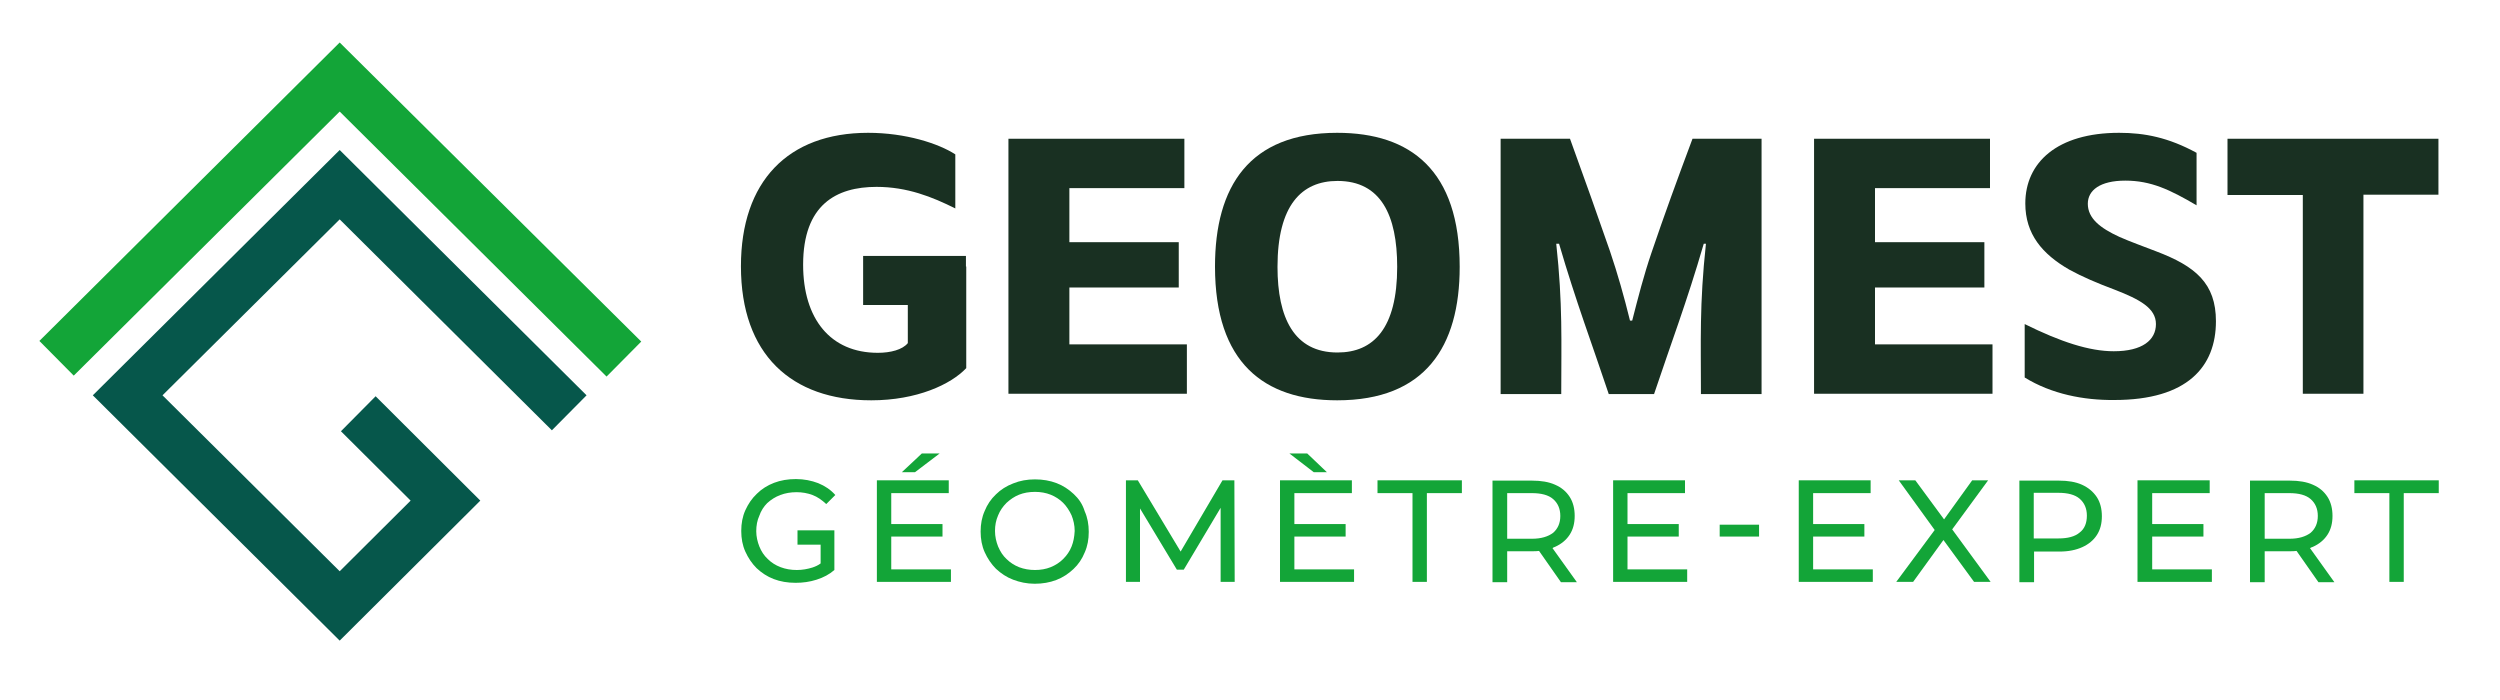
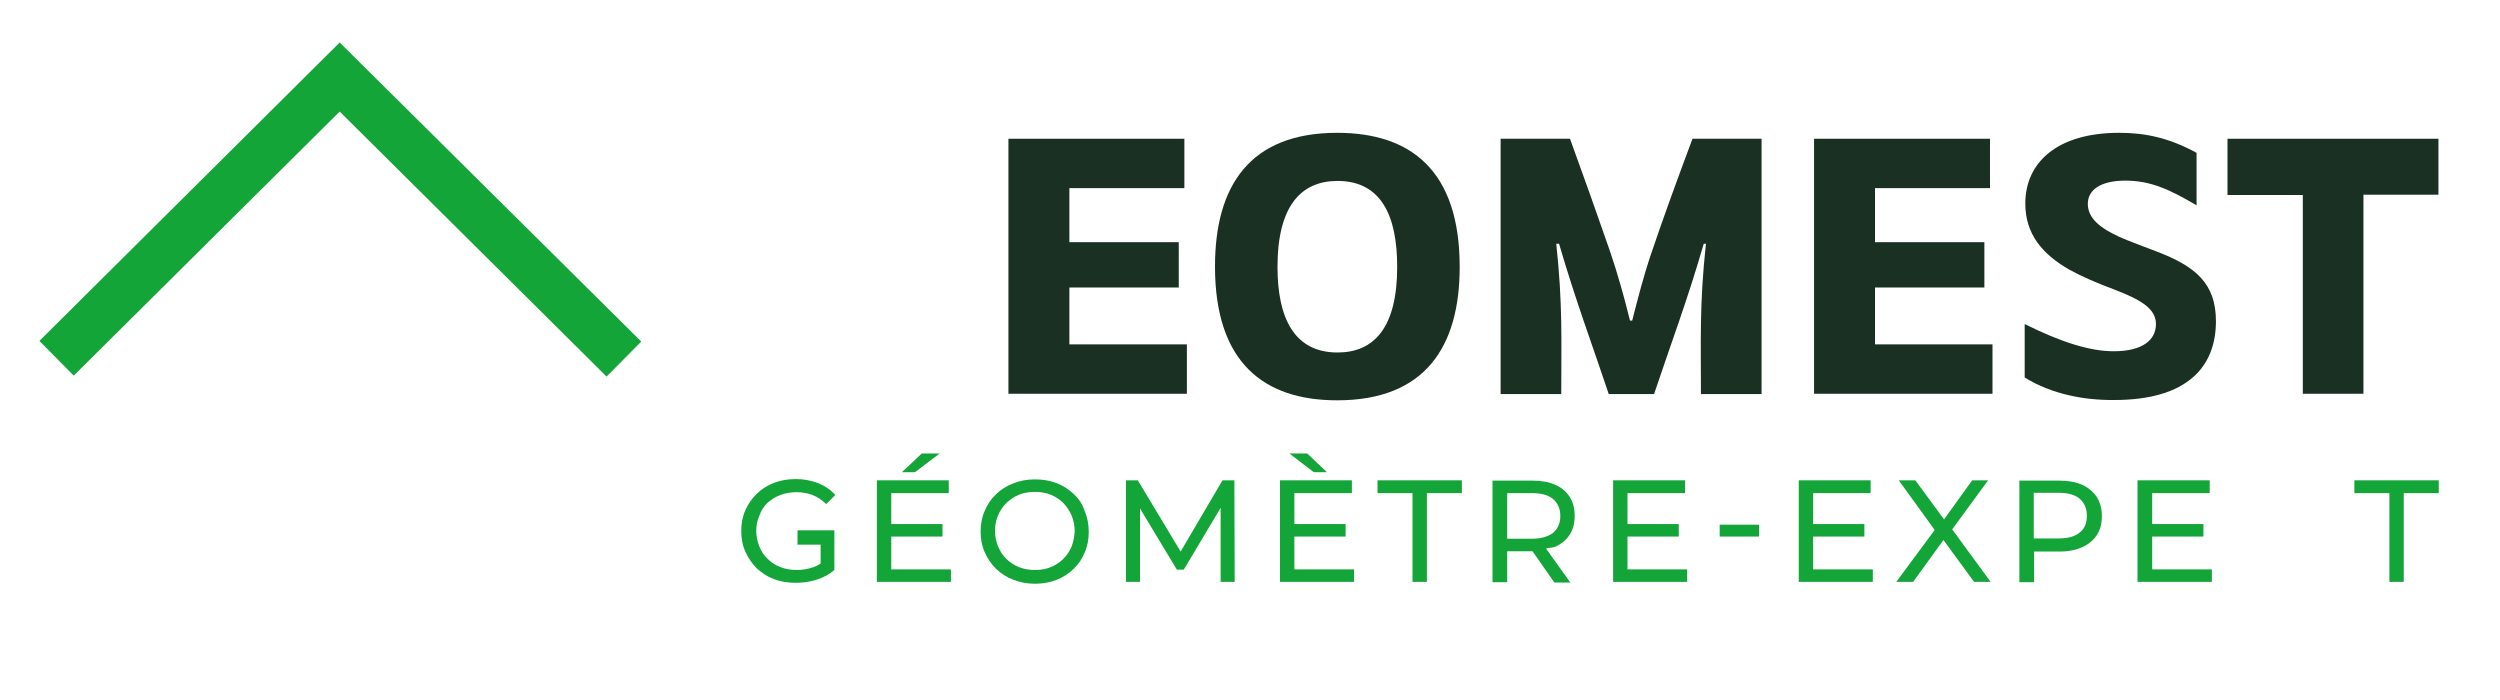
<svg xmlns="http://www.w3.org/2000/svg" id="Calque_1" x="0px" y="0px" viewBox="0 0 800 224" style="enable-background:new 0 0 800 224;" xml:space="preserve">
  <style type="text/css">	.st0{fill:#06574B;}	.st1{fill:#13A538;}	.st2{fill:#193022;}</style>
  <g>
-     <polygon class="st0" points="108.7,205 29.7,126.5 108.7,48 187.7,126.5 176.6,137.7 108.7,70.2 52,126.5 108.7,182.8 131.4,160.2   109.1,138 120.2,126.8 153.7,160.2  " />
    <polygon class="st1" points="194.1,120.5 108.7,35.7 23.6,120.2 12.6,109.1 108.7,13.6 205.2,109.3  " />
  </g>
  <g>
    <path class="st2" d="M322.8,44.4H379v15.8h-36.8v17.3h35v14.5h-35v18.2h37.6v15.8h-57.1V44.4z" />
    <path class="st2" d="M388.8,85.3c0-25.7,11-42.8,39.1-42.8c23.5,0,39.2,12,39.2,42.9c0,25.6-11.1,42.7-39.2,42.7  C404.5,128.1,388.8,116.1,388.8,85.3z M428,112.8c11.5,0,19.1-7.7,19.1-27.4c0-16.5-5.2-27.5-19.1-27.5c-11.5,0-19.2,7.8-19.2,27.5  C408.8,101.7,414.1,112.8,428,112.8z" />
    <path class="st2" d="M480.2,44.4h22.2c4.7,12.9,8.8,24.5,12.8,36c2.5,7.4,4.5,14.5,6.4,22.2h0.7c1.9-7.4,3.7-14.5,6.2-21.8  c4-11.8,8.2-23.3,13.1-36.4h22.1v81.7h-19.4c0-17-0.5-28.7,1.6-48.1h-0.7c-5.4,18.6-10.7,32.5-15.9,48.1h-14.5  c-5.2-15.6-10.5-29.6-15.9-48.1H498c2.1,19.3,1.6,31.2,1.6,48.1h-19.4V44.4z" />
    <path class="st2" d="M580.6,44.4h56.2v15.8H600v17.3h35v14.5h-35v18.2h37.6v15.8h-57.1V44.4z" />
    <path class="st2" d="M647.9,120.8v-17.1c11.5,5.7,20.7,8.7,28.5,8.7c9.2,0,13.5-3.6,13.5-8.7c0-5.1-5.2-7.9-13.2-11  c-5.6-2.1-10.3-4.1-14.5-6.4c-8.7-5-14.1-11.4-14.1-21.2c0-13.1,10.2-22.6,30-22.6c8.2,0,15.8,1.5,24.8,6.4v16.8  c-8.5-5-14.6-7.9-22.8-7.9c-8.1,0-12,3.1-12,7.4c0,4.7,4,7.8,10.1,10.6c3.6,1.6,7.6,3,11.7,4.6c12.7,4.8,19.2,10.3,19.2,22.4  c0,14.5-9.1,25.2-32.5,25.2C666.8,128.1,656.5,126.1,647.9,120.8z" />
    <path class="st2" d="M736.8,62.4h-24V44.4h67.5v17.9h-24v63.7h-19.4V62.4z" />
-     <path class="st2" d="M309.1,85.3v-3.4h-32.9v15.7h14.3v12.2c-1.7,2.1-5.5,3.1-9.6,3.1c-15.2,0-23.9-10.9-23.9-28.2  c0-19.2,10.6-24.9,23.5-24.9c9.8,0,17.8,3.2,25.2,6.9V49.4c-5.4-3.5-15.9-6.9-27.9-6.9c-25.7,0-40.7,15.6-40.7,42.7  c0,28.2,16.1,42.9,41.7,42.9c14.6,0,25.5-5.1,30.4-10.3V85.3H309.1z" />
  </g>
  <g>
    <path class="st1" d="M245.5,161c1.2-1.1,2.6-2,4.2-2.6c1.6-0.6,3.3-0.9,5.2-0.9c1.8,0,3.5,0.3,5.1,0.9c1.6,0.6,3,1.6,4.4,2.9  l2.9-2.9c-1.5-1.7-3.3-2.9-5.5-3.8c-2.1-0.8-4.5-1.3-7.1-1.3c-2.6,0-4.9,0.4-7,1.2c-2.1,0.8-4,2-5.5,3.5c-1.6,1.5-2.8,3.3-3.7,5.3  c-0.9,2-1.3,4.2-1.3,6.6s0.4,4.6,1.3,6.6c0.9,2,2.1,3.8,3.6,5.3c1.6,1.5,3.4,2.7,5.5,3.5c2.1,0.8,4.4,1.2,7,1.2  c2.3,0,4.5-0.3,6.7-1c2.2-0.7,4.1-1.7,5.7-3.1v-12.7h0v0h-11.8v4.6h7.4v6c-0.8,0.6-1.7,1-2.6,1.3c-1.6,0.5-3.3,0.8-5,0.8  c-1.9,0-3.6-0.3-5.2-0.9c-1.6-0.6-3-1.5-4.1-2.6c-1.2-1.1-2.1-2.5-2.7-4c-0.6-1.5-1-3.2-1-4.9c0-1.8,0.3-3.5,1-5  C243.5,163.5,244.4,162.1,245.5,161z" />
    <polygon class="st1" points="285.2,171.7 301.6,171.7 301.6,167.7 285.2,167.7 285.2,157.8 303.6,157.8 303.6,153.7 280.6,153.7   280.6,186.2 304.3,186.2 304.3,182.2 285.2,182.2  " />
    <polygon class="st1" points="300.7,145.1 295,145.1 288.6,151.1 292.8,151.1  " />
    <path class="st1" d="M343.6,158.1c-1.6-1.5-3.4-2.7-5.5-3.5c-2.1-0.8-4.4-1.2-6.9-1.2c-2.5,0-4.8,0.4-7,1.3c-2.1,0.8-4,2-5.5,3.5  c-1.6,1.5-2.8,3.3-3.6,5.3c-0.9,2-1.3,4.2-1.3,6.6s0.4,4.6,1.3,6.6c0.9,2,2.1,3.8,3.6,5.3c1.6,1.5,3.4,2.7,5.5,3.5  c2.1,0.8,4.4,1.3,6.9,1.3c2.5,0,4.8-0.4,6.9-1.2c2.1-0.8,3.9-2,5.5-3.5s2.8-3.3,3.6-5.3c0.9-2,1.3-4.2,1.3-6.6s-0.4-4.6-1.3-6.6  C346.4,161.3,345.2,159.6,343.6,158.1z M342.9,174.9c-0.6,1.5-1.5,2.8-2.7,4c-1.1,1.1-2.5,2-4,2.6c-1.5,0.6-3.2,0.9-5,0.9  c-1.8,0-3.5-0.3-5.1-0.9c-1.5-0.6-2.9-1.5-4-2.6c-1.2-1.1-2-2.4-2.7-4c-0.6-1.5-1-3.2-1-5c0-1.8,0.3-3.4,1-5c0.6-1.5,1.5-2.8,2.7-4  c1.2-1.1,2.5-2,4-2.6c1.5-0.6,3.2-0.9,5.1-0.9c1.8,0,3.5,0.3,5,0.9c1.5,0.6,2.9,1.5,4,2.6c1.1,1.1,2,2.5,2.7,4c0.6,1.5,1,3.2,1,5  C343.8,171.8,343.5,173.4,342.9,174.9z" />
    <polygon class="st1" points="391.2,153.7 377.8,176.5 364.1,153.7 360.3,153.7 360.3,186.2 364.8,186.2 364.8,162.7 376.6,182.3   378.8,182.3 390.6,162.5 390.6,186.2 395.1,186.2 395,153.7  " />
    <polygon class="st1" points="414.2,171.7 430.6,171.7 430.6,167.7 414.2,167.7 414.2,157.8 432.6,157.8 432.6,153.7 409.6,153.7   409.6,186.2 433.3,186.2 433.3,182.2 414.2,182.2  " />
    <polygon class="st1" points="424.6,151.1 418.3,145.1 412.6,145.1 420.4,151.1  " />
    <polygon class="st1" points="440.8,157.8 452,157.8 452,186.2 456.6,186.2 456.6,157.8 467.8,157.8 467.8,153.7 440.8,153.7  " />
-     <path class="st1" d="M497.6,175c2-0.9,3.6-2.2,4.7-3.9c1.1-1.7,1.6-3.7,1.6-6s-0.5-4.4-1.6-6.1c-1.1-1.7-2.6-3-4.7-3.9  c-2-0.9-4.5-1.3-7.3-1.3h-12.7v32.5h4.7v-9.9h8.1c0.7,0,1.4,0,2.1-0.1l7,10h5.1l-7.8-10.9C497,175.2,497.3,175.1,497.6,175z   M490.2,172.4h-7.9v-14.6h7.9c3,0,5.3,0.6,6.8,1.9c1.5,1.3,2.3,3.1,2.3,5.4s-0.8,4.1-2.3,5.4C495.4,171.7,493.2,172.4,490.2,172.4z  " />
+     <path class="st1" d="M497.6,175c2-0.9,3.6-2.2,4.7-3.9c1.1-1.7,1.6-3.7,1.6-6s-0.5-4.4-1.6-6.1c-1.1-1.7-2.6-3-4.7-3.9  c-2-0.9-4.5-1.3-7.3-1.3h-12.7v32.5h4.7v-9.9h8.1l7,10h5.1l-7.8-10.9C497,175.2,497.3,175.1,497.6,175z   M490.2,172.4h-7.9v-14.6h7.9c3,0,5.3,0.6,6.8,1.9c1.5,1.3,2.3,3.1,2.3,5.4s-0.8,4.1-2.3,5.4C495.4,171.7,493.2,172.4,490.2,172.4z  " />
    <polygon class="st1" points="520.8,171.7 537.2,171.7 537.2,167.7 520.8,167.7 520.8,157.8 539.2,157.8 539.2,153.7 516.2,153.7   516.2,186.2 539.9,186.2 539.9,182.2 520.8,182.2  " />
    <rect x="550.3" y="167.9" class="st1" width="12.6" height="3.8" />
    <polygon class="st1" points="580.2,171.7 596.6,171.7 596.6,167.7 580.2,167.7 580.2,157.8 598.6,157.8 598.6,153.7 575.6,153.7   575.6,186.2 599.3,186.2 599.3,182.2 580.2,182.2  " />
    <polygon class="st1" points="636.2,153.7 631.1,153.7 622.1,166.2 612.9,153.7 607.6,153.7 619.1,169.6 606.8,186.2 612.2,186.2   621.9,172.8 631.7,186.2 637,186.2 624.7,169.4  " />
    <path class="st1" d="M666.2,155.1c-2-0.9-4.5-1.3-7.3-1.3h-12.7v32.5h4.7v-9.8h8.1c2.9,0,5.3-0.5,7.3-1.4c2-0.9,3.6-2.2,4.7-3.9  s1.6-3.7,1.6-6s-0.5-4.4-1.6-6.1C669.8,157.3,668.2,156,666.2,155.1z M665.5,170.4c-1.5,1.3-3.8,1.9-6.8,1.9h-7.9v-14.6h7.9  c3,0,5.3,0.6,6.8,1.9c1.5,1.3,2.3,3.1,2.3,5.4S667.1,169.2,665.5,170.4z" />
    <polygon class="st1" points="688.7,171.7 705.1,171.7 705.1,167.7 688.7,167.7 688.7,157.8 707.1,157.8 707.1,153.7 684,153.7   684,186.2 707.8,186.2 707.8,182.2 688.7,182.2  " />
-     <path class="st1" d="M740.1,175c2-0.9,3.6-2.2,4.7-3.9s1.6-3.7,1.6-6s-0.5-4.4-1.6-6.1c-1.1-1.7-2.6-3-4.7-3.9  c-2-0.9-4.5-1.3-7.3-1.3H720v32.5h4.7v-9.9h8.1c0.7,0,1.4,0,2.1-0.1l7,10h5.1l-7.8-10.9C739.5,175.2,739.8,175.1,740.1,175z   M732.6,172.4h-7.9v-14.6h7.9c3,0,5.3,0.6,6.8,1.9c1.5,1.3,2.3,3.1,2.3,5.4s-0.8,4.1-2.3,5.4C737.8,171.7,735.6,172.4,732.6,172.4z  " />
    <polygon class="st1" points="753.4,153.7 753.4,157.8 764.6,157.8 764.6,186.2 769.2,186.2 769.2,157.8 780.4,157.8 780.4,153.7    " />
  </g>
</svg>